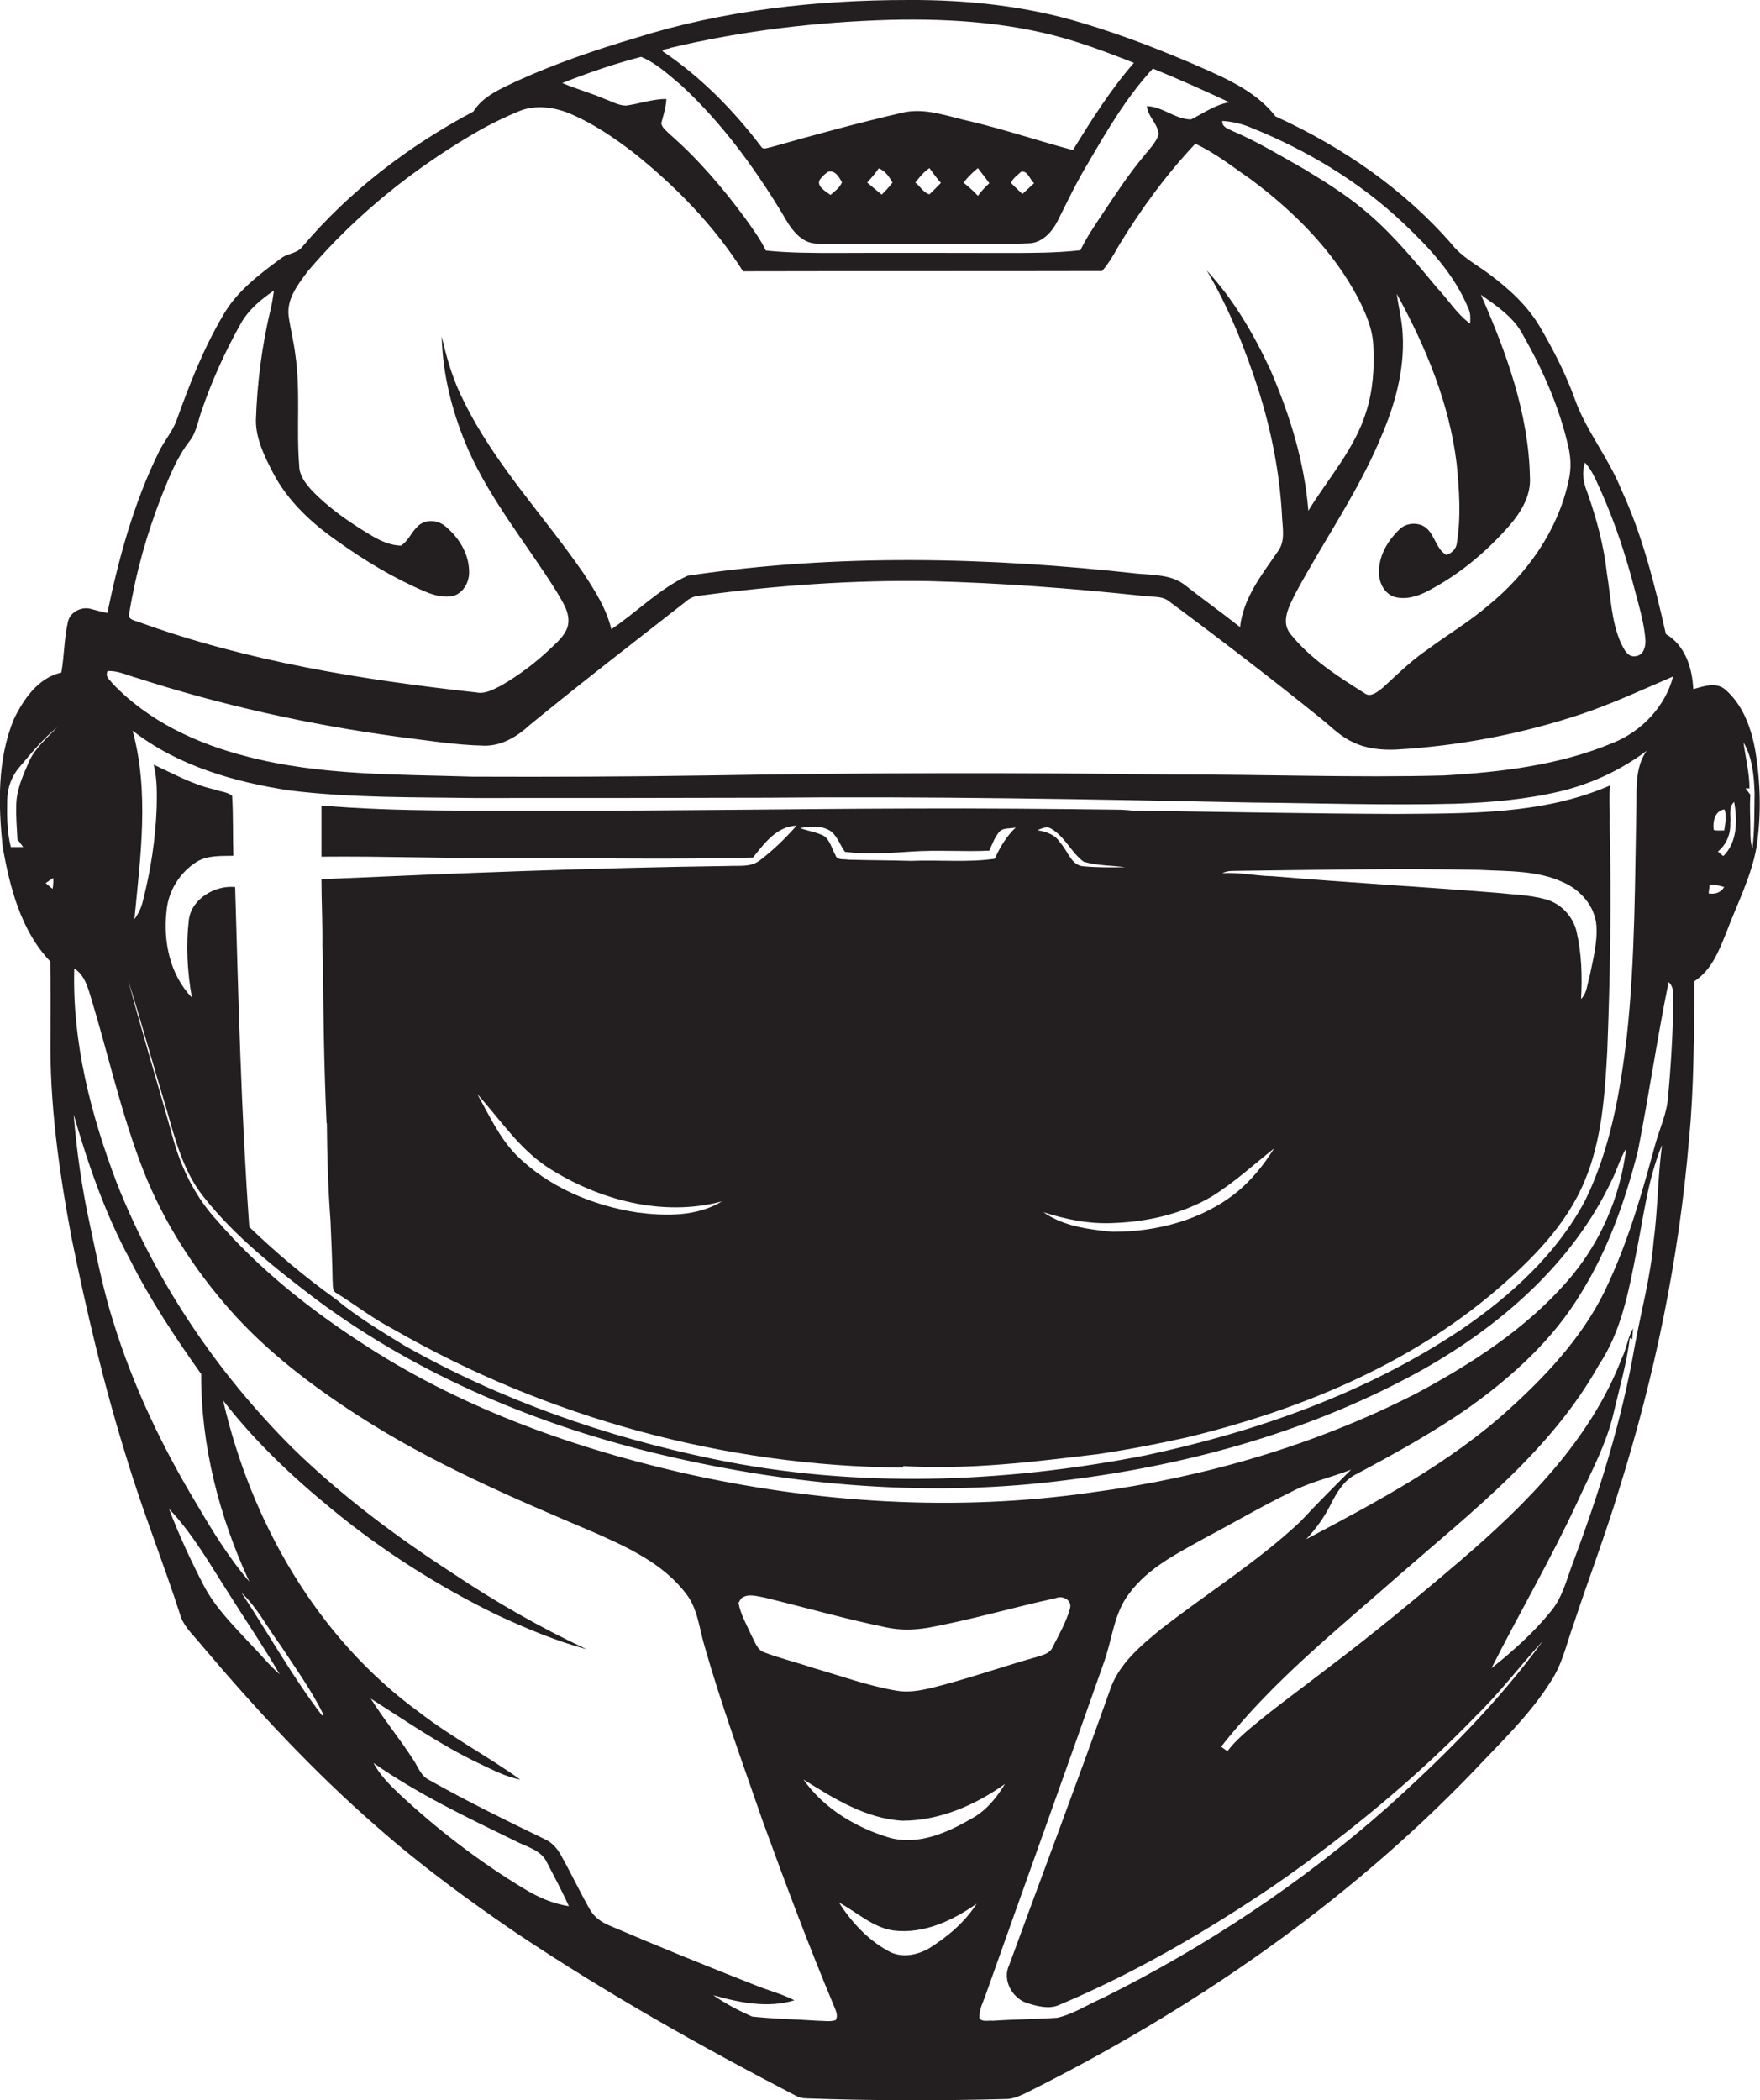
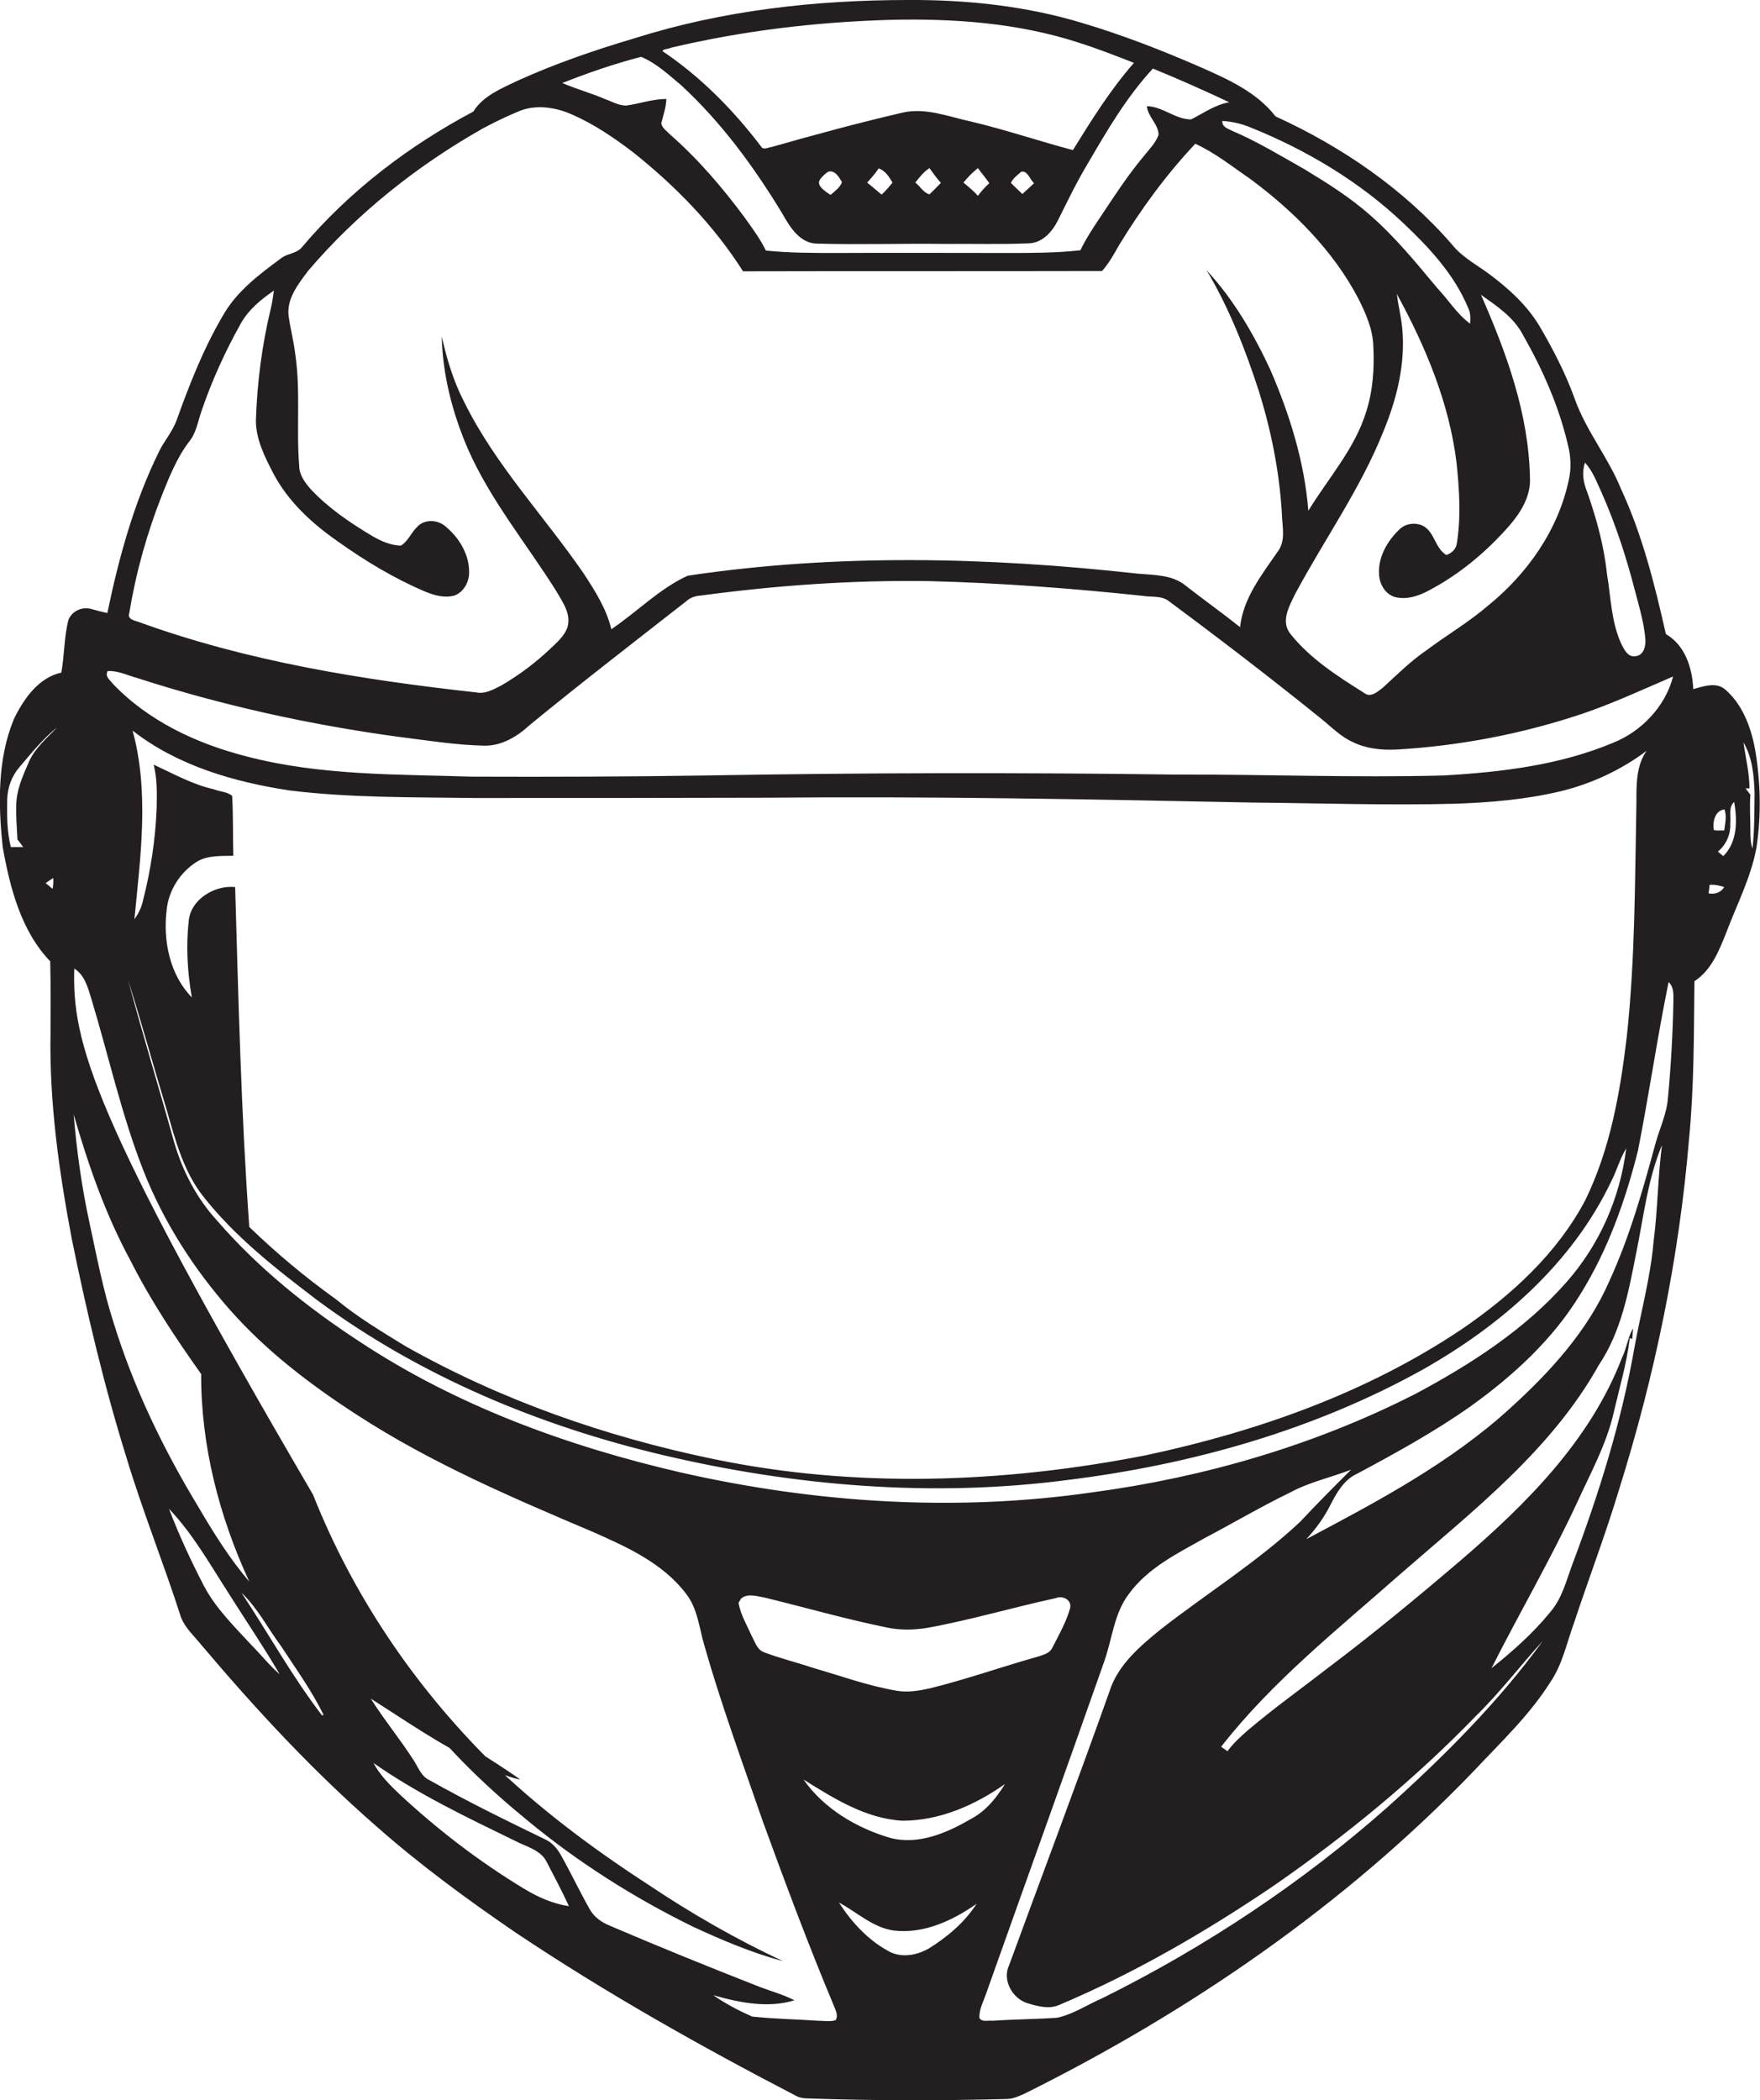
<svg xmlns="http://www.w3.org/2000/svg" version="1.1" id="Layer_1" x="0px" y="0px" viewBox="0 0 585.3 698.2" enable-background="new 0 0 585.3 698.2" xml:space="preserve">
  <g>
-     <path fill="#231F20" d="M583.6,248.8c-1.4-7.3-4.2-14.7-9.9-19.6c-3.1-2.6-7.2-1-10.6-0.1c-0.3-7-2.7-14.6-9.1-18.3   c-3.7-16.4-7.8-32.9-14.9-48.2c-4.2-10.4-11.5-19.2-15.3-29.7c-3-8.4-7.1-16.4-11.6-24.1c-4.2-7.2-10.5-12.9-17.1-17.8   c-4.2-3.1-9-5.6-12.3-9.8c-16-18.4-36.5-32.4-58.6-42.5c-6.2-8-15.7-12.3-24.8-16.3c-12.8-5.6-25.9-10.7-39.3-14.7   C341.4,2,321.7-0.1,302.1,0c-30.7,0-61.6,3.4-91,12.7c-13.2,3.9-26.3,8.4-38.9,14.1c-5.4,2.6-11.5,5-14.8,10.3   c-21.5,11.4-41.3,26.5-57,45.1c-1.8,2.2-5,2-7.1,3.8c-7.2,5.3-14.6,10.9-19.1,18.8c-6.5,11-11.2,23-15.5,35   c-1.4,3.8-4.2,6.9-5.9,10.5c-8.3,16.9-13.3,35.2-17.1,53.5c-1.9-0.4-3.7-0.9-5.6-1.4c-3.1-0.8-6.8,1.1-7.5,4.3   c-1.3,5.6-1.2,11.3-2.2,16.9c-7.7,1.7-12.6,8.9-15.8,15.5c-5.5,13.4-5.2,28.3-3.7,42.5c2.4,13.5,6.1,27.9,15.8,38   c0.2,8,0.1,16,0.1,24.1c-0.4,22.8,2.8,45.5,7,67.8c5,24.6,10.8,49.2,18.3,73.2c5.4,17.9,12.4,35.2,18.1,53c1.4,3.6,4.4,6.2,6.8,9.2   c18,21.3,37,41.8,58.1,60.2c14.6,12.9,30.3,24.4,46.4,35.4c29.9,20,61.3,37.7,93.3,54.3c1,0.5,2.1,0.8,3.3,0.8   c22.3,0.8,44.7,0.8,67,0.2c1.9-0.1,3.7-0.9,5.5-1.7c55.2-27.4,106.7-62.8,149.5-107.3c8.9-9.5,18.5-18.5,25.5-29.6   c4-5.9,5.4-12.9,7.8-19.5c4.9-14.8,10.5-29.5,15-44.4c11.9-37.9,20-77,23.3-116.6c1.7-17.5,1.6-35,1.8-52.5   c5.7-3.7,8.2-10.2,10.6-16.2c3.5-9.3,8.2-18.3,10-28.1C585.8,270.9,585.5,259.7,583.6,248.8z M17.5,295.5c-0.8-0.6-1.5-1.3-2.3-1.9   c0.8-0.6,1.7-1.2,2.5-1.7C17.8,293.1,17.7,294.3,17.5,295.5z M9.6,253.3c-2,4.6-4.2,9.4-4.2,14.6c-0.1,3.7,0.2,7.4,0.4,11.2   c0.7,0.8,1.3,1.7,1.9,2.5c-1.4,0-2.8,0-4.1,0c-1.3-5.2-1.3-10.5-1.2-15.8c0.1-4,1.5-7.8,4.1-10.8c3.9-4.6,7.8-9.4,12.5-13.2   C15.6,245.4,11.6,248.7,9.6,253.3z M527.1,153.8c2.6,2.8,3.9,6.5,5.5,9.9c4.7,10.6,8.3,21.7,11.2,33c1.4,5.3,3,10.6,3.4,16.1   c0.1,2.1-0.6,4.9-3,5.3c-2.8,0.7-4.1-2.2-5.1-4.2c-3.3-7.3-3.4-15.4-4.7-23.2c-1-9.3-3.5-18.4-6.6-27.2   C526.5,160.3,526,157,527.1,153.8z M506.5,111.4c6.5,11.4,11.9,23.6,14.9,36.4c1,3.9,1.2,7.9,0.3,11.8   c-3.5,16.6-13.8,31.2-26.9,41.8c-6.3,5.4-13.6,9.7-20.3,14.7c-5.3,3.6-9.9,8.2-14.6,12.5c-1.7,1.3-4.1,3.5-6.2,1.8   c-8.9-5.6-18-11.4-24.6-19.7c-3.3-4.2-0.3-9.3,1.7-13.4c9.6-17.9,21.5-34.6,29.1-53.5c4.6-11,7.6-23,6.4-34.9   c-0.4-3.8-1.3-7.4-1.8-11.2c9.6,17.5,17.5,36.4,19.9,56.3c0.9,8.8,1.5,17.7,0.1,26.5c-0.2,2-1.7,3.4-3.5,4   c-3.8-2.2-3.9-7.7-7.8-9.7c-2.5-1.2-5.8-0.8-7.8,1.2c-4,3.8-7.1,9.1-6.8,14.8c0.1,3.2,1.9,6.5,5,7.6c3.8,1.1,7.8-0.1,11.2-1.9   c10.4-5.4,19.5-13,27.2-21.8c3.8-4.4,7.1-9.8,6.8-15.8c-0.4-21.3-7.8-41.6-16.3-60.9C497.7,101.7,503.4,105.4,506.5,111.4z    M466.6,74.1c8.7,8.2,17.1,17.2,21.7,28.4c0.8,1.6,0.7,3.4,0.6,5.1c-4.4-3.2-7.2-7.9-10.9-11.8c-7.1-8.5-14.1-17.1-22.5-24.4   c-6.7-5.9-14.2-10.6-21.8-15.2c-7.8-4.4-15.5-9.1-23.7-12.6c-1.5-0.8-3.7-1.3-3.5-3.4c3.1,0.2,6.3,0.9,9.2,2.1   C434.4,49.8,452,60.3,466.6,74.1z M223,15.9c24-5.7,48.5-8.6,73.1-9.3c21-0.5,42.3,1,62.4,7.5c6.3,2,12.5,4.4,18.6,6.8   c-7.8,8.9-14.1,19-20.3,29c-11.3-3-22.5-6.8-33.9-9.5c-7.5-1.6-15.2-4.8-23-2.9c-14.6,3.4-29,7.3-43.4,11.4   c-1.1,0.1-2.7,1.1-3.4-0.2c-9.2-12.1-20.1-23.2-32.8-31.7C220.8,16.1,222.2,16.4,223,15.9z M343.9,60.9c-1.3,1.2-2.6,2.4-3.9,3.6   c-1.3-1.3-2.6-2.4-3.8-3.7c0.7-1.6,2.2-2.6,3.4-3.7C341.8,56.6,342.5,59.8,343.9,60.9z M329,60.9c-1.4,1.3-2.7,2.7-3.8,4.2   c-1.4-1.6-3.1-3-4.8-4.4c1.4-1.7,3-3.4,4.8-4.8C326.5,57.6,327.8,59.2,329,60.9z M312.9,60.8c-1.3,1.3-2.5,2.6-3.8,3.8   c-2-0.5-3.1-2.7-4.7-3.9c1.4-1.8,2.8-3.6,4.7-4.8C310.3,57.6,311.5,59.2,312.9,60.8z M296.8,60.7c-1.1,1.4-2.3,2.8-3.6,4   c-1.6-1.3-3.2-2.7-4.8-4c1.3-1.5,2.7-3,3.8-4.7C294.4,56.7,295.7,58.8,296.8,60.7z M280,60.6c-0.7,1.8-2.4,3-3.8,4.2   c-1.6-1.1-5.2-3.2-3.3-5.4c0.7-0.9,1.6-1.7,2.5-2.3C277.6,56.4,279.1,58.9,280,60.6z M213.2,18.9c5.1,2.1,9.2,6,13.4,9.5   c13.3,12.3,24.1,27,33.5,42.5c2.6,4.6,6,10.3,12.1,10.1c14,0.4,28-0.1,42,0.1c9.3-0.1,18.6,0.2,27.9-0.2c4.5-0.1,7.8-3.8,9.7-7.6   c3.2-6.4,6.3-12.9,10-19c6.4-11,12.9-22.1,21.6-31.5c8.6,3.5,17.1,7.3,25.4,11.2c-4.7,0.8-8.5,3.6-12.7,5.7   c-5.3,0-9.4-4.3-14.7-4.4c0.3,3.5,3.8,5.9,3.9,9.5c-1,2.8-3.2,4.9-5,7.2c-5.1,6.1-9.4,12.7-13.8,19.3c-2.6,3.9-5.2,7.7-7.2,11.9   c-8,0.9-16.1,0.9-24.1,0.9c-19,0-38-0.1-57,0c-7.8,0-15.7,0-23.5-0.8c-1.9-3.9-4.5-7.4-7-10.9c-7.4-10-15.6-19.6-25-27.8   c-1-1.1-2.5-2-2.8-3.6c0.7-2.7,1.6-5.3,1.7-8.1c-4.6,0-8.9,1.6-13.4,2.2c-2.5,0-4.8-1.4-7.1-2.2c-4.6-2-9.5-3.3-14.1-5.3   C195.6,24.2,204.3,21.2,213.2,18.9z M43,203.8c2.2-13.5,5.9-26.6,10.9-39.3c2.5-6.2,5-12.5,9.1-17.8c2.3-2.9,2.8-6.6,4-10   c3.4-10,7.8-19.7,13-29c2.6-4.7,6.7-8.1,11.1-11.1c-0.3,2.1-0.6,4.2-1.1,6.2c-2.9,12.1-4.5,24.5-4.9,37c0,6.2,2.9,12,5.7,17.4   c4.9,9.4,12.8,16.7,21.4,22.7c9.1,6.5,18.7,12.3,29,16.7c3.1,1.3,6.5,2.3,9.9,1.4c3.3-1.2,5.1-4.9,4.9-8.2   c-0.1-5.9-3.6-11.4-8.1-15c-2.6-2.1-6.9-2.2-9.2,0.4c-2,1.9-3,4.8-5.4,6.2c-3.4-0.1-6.6-1.5-9.5-3.2c-7.4-4.4-14.6-9.3-20.5-15.6   c-1.9-2.2-3.8-4.7-3.8-7.8c-1-12.3,0.5-24.8-1.3-37c-0.5-4.2-1.6-8.4-2.2-12.6c-0.8-5.8,3.2-10.8,6.5-15.2   c16.3-19.1,36.2-34.9,57.9-47.2c3.9-2.1,7.8-4,11.9-5.7c5.7-2.5,12.4-1.5,18,1c7.3,3.2,13.9,7.7,20.2,12.5   c14.1,11.2,26.9,24.3,36.6,39.6c39.8-0.1,79.6,0,119.4-0.1c2.3-2.6,3.9-5.5,5.6-8.5c7.3-12,15.7-23.5,25.4-33.8   c6.6,3,12.3,7.6,18.3,11.7c14.4,10.7,27.6,23.8,36,39.9c2.4,4.8,4.7,10,4.9,15.5c0.4,7.4-0.1,15-2.4,22.1   c-3.8,12.3-12.6,22-19.2,32.8c-1.3-16.3-6.2-32-12.7-47c-5.5-11.8-12.2-23.3-21.1-32.9c7.5,12.6,12.9,26.4,17.4,40.3   c4.1,13.2,6.8,26.8,7.6,40.6c0.1,4.2,1.4,9-1.4,12.6c-5.3,7.7-11.5,15.5-12.5,25.1c-5.9-4.7-12.1-9.1-18.1-13.8   c-4.5-3.7-10.6-3.5-16.1-4c-49.6-5.5-100-6.7-149.5,0.7c-9.4,4.3-16.8,12-25.4,17.8c-1.6-6.8-5.4-12.7-9.1-18.4   c-13.1-19.1-29.5-36.2-39.8-57.1c-3.6-6.9-5.8-14.3-7.5-21.9c0.3,13.1,3.7,26,8.9,37.9c7.5,16.8,19.3,31.1,29,46.5   c2.1,3.7,5.3,7.8,3.9,12.4c-1,2.8-3.3,4.8-5.4,6.8c-5,4.8-10.6,9-16.6,12.5c-2.6,1.3-5.3,2.9-8.3,2.3c-38-4.2-76.1-10.3-112.2-23.4   C44.8,206.3,42.2,205.9,43,203.8z M37.8,439.8c-3.5-10.8-5.6-22-8-33.1c-2.6-11.9-4.3-24.1-5.3-36.2c4.8,16.6,10.5,33.1,18.8,48.4   c6.7,13.3,15,25.8,23.6,37.9c-0.1,23.8,6,47.4,16,69c-6.6-7.7-12-16.4-17.1-25.1C54.2,481.5,44.4,461.2,37.8,439.8z M83.8,547.1   c-5.8-6.3-12-12.3-16-19.9c-4.3-8.3-8.3-16.9-11.6-25.6c8,8.4,13.7,18.6,19.9,28.2c5.6,8.9,11.6,17.7,16.9,26.8   C89.6,553.7,86.9,550.2,83.8,547.1z M107.1,570.3c-9.9-12.9-17.8-27.2-26.8-40.8c5.4,5.1,8.8,11.9,13.2,17.8   c4.9,7.5,10.2,14.8,14.1,22.8C107.5,570.2,107.3,570.2,107.1,570.3z M174.1,627.8c-14.7-8.9-28.4-19.4-41-31.1   c-3.4-3.2-6.7-6.5-8.9-10.6c14.7,10.3,30.9,18,46.9,25.8c3.7,2,8.7,3,10.7,7.1c2.5,4.8,5.1,9.7,7.4,14.7   C183.7,632.9,178.7,630.6,174.1,627.8z M277.9,671.6c-1.9,0.6-3.8,0.2-5.8,0.2c-7.3-0.5-14.7-0.6-22-1.4c-4.5-2-8.9-4.3-12.9-7.1   c8.7,2.5,18.2,4.4,27,1.7c-4.1-2.1-8.5-3.2-12.7-4.9c-16.3-6.4-32.6-13-48.7-19.9c-2.7-1.1-5.2-2.8-6.7-5.5   c-3.4-6-6.3-12.2-9.7-18.2c-1.2-2.1-2.9-4-5.1-5c-13-6.3-25.9-12.6-38.5-19.7c-2.8-1.3-3.7-4.3-5.3-6.7c-4.5-7-9.8-13.4-14.2-20.4   c11.8,7.5,23.3,15.5,35.9,21.5c4.5,2.1,8.9,4.5,13.8,5.4c-10.9-7.8-22.9-14.1-33.5-22.3c-34-24.7-56-63.3-65.3-103.7   c10.4,13.4,22.8,25.2,35.9,35.9c16.8,13.9,35.4,25.7,55,35.3c9.7,4.5,19.6,8.7,30,11.5c-15.6-7.3-30.6-15.9-44.9-25.5   c-18.8-12.2-36.8-25.7-52.8-41.3c-25.2-25.1-45.5-55.2-58.6-88.3C30.2,370.5,24,346.5,24.7,322c3.4,2.1,4.5,6.2,5.6,9.8   c5.8,19.1,10.1,38.8,17.4,57.4c6.7,17,16.7,32.6,28.8,46.3c12.1,13.7,26.8,24.9,42.1,34.8c24.6,16,51.7,27.6,78.6,39   c11.3,5,23.3,10.4,31,20.6c3.8,4.9,4.3,11.2,6,17c5.6,19.7,12.7,39,19.4,58.4c7.5,20.6,15.2,41.2,23.7,61.5   C277.8,668.2,278.9,669.9,277.9,671.6z M544.2,266.7c-0.5,26-0.4,52.1-3.2,77.9c-2.2,18.6-5.5,37.4-13.8,54.4   c-9.4,17.8-24.7,31.7-41.1,42.9c-31.6,21.2-68,34-105,41.9c-47.4,9.3-96.7,11.1-144.1,1.2c-35.7-7.4-70.6-19.6-102.4-37.6   c-7.8-4.8-15.7-9.5-22.8-15.4c-10.2-7.3-19.9-15.4-28.9-24.1c-2.7-37.6-3.6-75.3-4.7-113c-6.5-0.7-14.5,3.8-15.4,10.9   c-1,8.6-0.5,17.3,1,25.8c-7.3-7.5-9.6-18.7-8.4-28.9c0.6-6.6,4.5-12.8,10.2-16.3c3.6-2.1,8-1.8,12-1.9c-0.2-6.6,0-13.3-0.4-19.9   c-1.6-1.4-4.1-1.4-6.1-2.2c-7.1-1.6-13.5-5.2-20-8.2c1.2,4.7,1.1,9.6,1,14.4c-0.4,10.5-2,20.9-4.6,31c-0.5,2.2-1.5,4.2-2.8,6   c2-20.8,5-42.2-0.6-62.7c15,11.7,33.8,17.1,52.3,19.9c20.4,2.5,41,2.2,61.5,2.5c32.3,0,64.7,0,97.1-0.1c53.7-0.5,107.3,0.5,161,1.6   c22.6,0.2,45.3,1,67.9,0.4c11.7-0.4,23.5-1.4,34.9-4.1c10.4-2.5,20.3-7.1,28.8-13.5C544.1,254.5,544.2,260.9,544.2,266.7z    M55.5,369.2c2.8,9.8,5.5,20.1,11.9,28.3c10.7,13.7,24.5,24.4,38.3,34.9c34,25.1,73.6,41.6,114.6,51.3c44,10.4,89.9,14.2,134.9,8.3   c41-5.1,81.6-16.5,117.8-36.6c26.1-14.7,49.9-35.4,62.9-62.8c1.8-3.5,2.8-7.4,4.9-10.8c-2,16.4-8.9,32.1-19.9,44.5   c-13.8,15.7-31.7,27.2-50,37c-33.5,17.1-70.2,27.8-107.4,32.8c-45.6,6.6-92.3,3.6-137.2-6.6c-37.6-8.7-74.6-22.2-106.9-43.6   c-17.3-11.3-33.6-24.4-47.2-40.1c-6.8-7.4-11.5-16.5-14.3-26.1c-5-18-10.5-35.9-15.3-53.9C47.1,340.1,51.1,354.7,55.5,369.2z    M309.2,561.3c-3.6,0.8-7.3,1.4-10.9,0.8c-9.6-1.6-18.8-5-28.2-7.7c-5.3-1.8-10.8-3.1-16-5.1c-2.3-0.8-3-3.4-4.1-5.4   c-1.6-3.6-3.7-7.1-4.4-11c0.2-0.4,0.6-1.1,0.9-1.5c2.2-1.8,5.3-0.7,7.7-0.3c13.6,3.3,27.1,7.2,40.9,10c4.3,0.9,8.8,0.8,13.2,0.1   c14.4-2.6,28.5-6.8,42.8-9.9c2.4-1,5.6,0.7,4.7,3.6c-1.3,4.5-3.7,8.7-5.8,12.8c-0.8,1.9-2.9,2.4-4.7,3   C333.2,554.1,321.4,558.3,309.2,561.3z M334.2,593.1c-2.8,4.6-6.3,8.9-11.1,11.5c-8.1,4.7-17.6,8.9-27.1,6.4   c-11.2-3.3-22-9.7-28.8-19.4c10.1,6.3,20.7,13,32.9,13.7C312.5,605.3,324.3,600.1,334.2,593.1z M309,647.7   c-4.1,2.4-9.5,3.4-13.8,0.8c-6.7-3.7-12.1-9.6-16.2-16c6,3.2,11.2,8.3,18.2,9.3c10,1.2,19.6-3.3,27.6-8.9   C320.8,639.1,315.1,643.9,309,647.7z M461.3,600.9c-28.5,25.2-60.5,46.4-94.5,63.3c-5.1,2.2-9.8,5.4-15.2,6.6   c-7.1,0.5-14.3,0.5-21.4,1c-1.4-0.2-3.8,0.6-4.5-1c-0.1-2.9,1.4-5.5,2.3-8.2c13-36.6,26.2-73.2,39.1-109.9   c2.8-7.7,3.3-16.3,8.4-22.9c6.3-8.6,16.1-13.4,25.2-18.5c9.5-5,18.8-10.5,28.5-15.2c6.3-3.4,13.4-4.9,20.1-7.5   c-5.7,5.7-11.4,11.4-16.9,17.3c-14.3,13.4-30.9,23.7-46.3,35.7c-7,5.7-14.4,11.9-17.2,20.9c-10.8,30.4-22.2,60.5-33.3,90.8   c-2.4,5,1.1,11.2,6.2,12.7c3.3,1,7,2,10.3,0.6c25.2-10.6,48.9-24.4,71.5-39.7c24.1-16.7,46.9-35.4,67.3-56.5   c8-7.8,14.7-16.7,22.2-24.9C498.1,566.1,480,584.1,461.3,600.9z M549.9,412.8c-1,11.8-4.2,23.3-6.3,34.9   c-4.3,24.7-11.8,48.7-20.6,72.1c-2.1,5.6-3.5,11.6-7.5,16.2c-5.7,7-12.5,13-19.5,18.6c9.3-18.4,19.7-36.2,28.4-54.9   c4.5-9.9,9.9-19.6,12.3-30.3c1.9-8.2,4.3-16.2,5.3-24.6l0.8,0.4c0.1-1.2,0.2-2.4,0.3-3.6c-1.8,3-2.1,6.6-3.7,9.8   c-10.5,27.4-31.9,48.7-53.7,67.4c-14.3,12.2-28.8,24.2-43.8,35.5c-9,7-18.3,13.6-27,21c-2.4,2.1-4.8,4.3-6.7,6.9   c-0.5-0.4-1.6-1.1-2.1-1.5c17.1-21.9,39-39.2,59.7-57.5c24-20.9,50.1-41.1,65.9-69.4c7.4-11,9.9-24.3,12.4-37.1   c2.5-12.1,3.8-24.5,8.6-36C551.3,391.4,551.3,402.2,549.9,412.8z M554.7,364.9c-0.4,5.4-2.8,10.3-4.2,15.4   c-4.2,15.5-8.6,31-15.3,45.6c-7.2,16.5-19.6,30.1-32.8,42.1c-20,18.3-44.2,31.1-68,43.7c3.2-3.4,6-7.3,8.1-11.5   c2.1-4.1,4.5-8.3,8.9-10.3c12.9-6.9,25.8-14,37.7-22.4c14.2-10.2,27.4-22.3,36.5-37.3c9.1-14.6,14.9-31,19.1-47.6   c3.7-18.7,6.4-37.5,10.2-56.1c1.8,1.6,1.6,4.1,1.6,6.3C556.3,343.5,555.7,354.2,554.7,364.9z M536.3,247   c-17.7,7.4-37.1,9.7-56.1,10.8c-30,0.8-60-0.4-90-0.3c-51.6-0.7-103.3-0.6-154.9,0.3c-26,0.4-52.1,0.5-78.1,0.4   c-25.1-0.8-50.6-0.3-75.1-6.7c-16.5-4.2-32.7-11.7-44.6-24.2c-0.9-1.2-2.7-2.4-1.7-4.2c3.4-0.2,6.5,1.4,9.8,2.3   c28.2,9.1,57.2,15.5,86.5,19.5c9.7,1.2,19.3,2.8,29,3c5.8,0.1,11-3.1,15.1-6.9c17.1-14,34.6-27.5,52-41.1c1.3-1.2,3-1.8,4.8-1.9   c25.2-3.4,50.7-5.2,76.1-4.8c23.7,0.6,47.4,2.4,71,4.9c2.9,0.5,6.3-0.2,8.8,1.9c17,12.6,33.8,25.5,50.3,38.8   c3.5,2.8,6.7,6.2,10.9,8c4.3,2.1,9.3,2.6,14.1,2.4c21.1-1.2,42-5.2,62-11.9c10.3-3.5,20.2-8.1,30.2-12.4   C553.8,234.9,545.9,243.2,536.3,247z M573.5,269.1c0.8,2.3,0.2,4.7-0.1,7c-1.2-0.1-2.4,0.2-3.5-0.2   C569.5,273.3,570.3,269.4,573.5,269.1z M568.2,297c0.1-0.7,0.3-2.1,0.3-2.8c1.7-0.2,3.3,0.2,4.9,0.7   C572.3,296.7,570.4,297.4,568.2,297z M573.1,284.6c-0.5-0.4-1.4-1.1-1.8-1.5c2.8-2.3,4.3-5.8,4.1-9.4c0.3-2.4-0.7-5.3,1.3-7.1   C577.8,272.7,577.8,280,573.1,284.6z M582.8,282.1c-0.7-2-0.7-4.1-0.7-6.2c0-3.9-0.3-7.8,0-11.7c-0.5-0.7-1.1-1.4-1.6-2.1   c0.3,0,1,0,1.3,0c0-5.2-1.3-10.2-2-15.3c3,5.1,3.5,11.1,3.7,16.9C583.4,269.9,583.5,276,582.8,282.1z" />
-     <path fill="#231F20" d="M535.5,261.1c-22.4,9.8-47.4,9.3-71.4,9.5c-28.8-0.1-57.5-0.7-86.3-1.1l0,0.2c-1.6-0.3-3.1-0.4-4.7-0.5   c-23.4-0.3-46.8-0.5-70.1-0.4c-39.3,0.1-78.6,0.8-117.9,0.7c-26.1-0.1-52.2,0.5-78.2-1.7c0,5.7,0,11.3,0,17   c20.7-0.2,41.5,0.6,62.2,0.5c27.1-0.1,54.2,0.5,81.3-0.2c3.8-4.7,7.9-10.4,14.5-10.6c-3.7,4.2-7.8,8.2-12.3,11.6   c-3,2.3-7,1.6-10.5,1.8c-45.1,0.6-90.2,2.4-135.2,4.4c0,7.3,0.4,14.7,0.3,22c0,1.6,0.1,3.3,0.2,5c0.1,18,0.4,36.1,1.2,54.1l0.1,0   c0.1,10.8,0.4,21.6,1.2,32.3c0.3,6.7,0.6,13.3,0.7,20c0.2,1.5-0.3,3.4,1.3,4.2c6.3,3.9,12.3,8.6,18.9,12   c51.3,29.5,110.4,45.6,169.6,46l0-0.5c21.7,1.3,43.4-1.4,64.9-4c10-1.5,19.9-3.4,29.7-5.6c37-9,73.3-23.9,102.5-48.8   c11.9-10.2,23.4-21.7,29.5-36.4c5.7-13.6,6.7-28.5,7.5-43c1-25.4,1.4-50.7,0.8-76.1C535.5,269.5,534.9,265.3,535.5,261.1z    M212,403.1c-15-2.3-29.8-8.5-40.6-19.4c-5.5-5.8-8.8-13.1-12.7-20c7.5,8.3,13.8,18,23.3,24.3c16.9,10.9,38.3,16.7,58.1,11.4   C231.7,404.5,221.4,404.3,212,403.1z M330.8,285.5c-9.2,1.3-18.6,0.3-27.8,0.7c-7-0.2-13.9-0.2-20.9-0.4c-1.5-0.3-3.8,0.3-4.3-1.6   c-1.2-2.1-1.7-4.8-3.8-6.3c-2.5-1.3-5.3-1.6-7.9-2.6c3.4-0.6,7.4-1,10.4,1.2c2.1,1.8,2.9,4.5,4.5,6.7c7.3,0.9,14.8,0.4,22.1-0.1   c8.6-0.6,17.3,0.1,25.9-0.3c0.9-2,1.7-4.2,3.1-6c1.3-1.8,3.9-1.2,5.7-1.7C334.7,278,332.6,281.6,330.8,285.5z M349.4,275.4   c4.7,2.6,6.8,8,11,11.1c4.5,1.3,9.2,1.2,13.8,1.8c-4.6,0.1-9.3,0.1-13.9-0.3c-4.1-0.3-5.2-5.2-7.7-7.8c-1.6-2.7-4.6-3.7-7.6-4.2   C346.3,275.5,347.9,274.6,349.4,275.4z M411.6,396.1c-11.6,9.5-27,13.5-41.8,13.4c-7.9-0.8-16.1-1.8-22.8-6.5   c7.5,2.4,15.3,4,23.2,3.6c11.4-0.4,23-3,32.9-8.9c7.4-4.6,13.8-10.5,20.6-15.9C420.4,387.1,416.4,392.1,411.6,396.1z M528.6,324.8   c-0.8,2.4-0.8,5.4-2.8,7.3c0.4-7.5,0.2-15.1-1.5-22.4c-1.2-5.1-5.2-9.3-10.2-10.7c-5.4-1.5-11-1.6-16.5-2.2   c-24.8-2-49.7-3.4-74.4-5.5c-5.6-0.1-11.1-1.4-16.7-1c1.8-1,4-0.7,5.9-0.8c26.6-0.3,53.2-0.9,79.8-0.3c9.3,0.5,19,0.1,27.6,4.1   c5.8,2.5,10.6,8,11.1,14.4C531.3,313.5,529.7,319.2,528.6,324.8z" />
+     <path fill="#231F20" d="M583.6,248.8c-1.4-7.3-4.2-14.7-9.9-19.6c-3.1-2.6-7.2-1-10.6-0.1c-0.3-7-2.7-14.6-9.1-18.3   c-3.7-16.4-7.8-32.9-14.9-48.2c-4.2-10.4-11.5-19.2-15.3-29.7c-3-8.4-7.1-16.4-11.6-24.1c-4.2-7.2-10.5-12.9-17.1-17.8   c-4.2-3.1-9-5.6-12.3-9.8c-16-18.4-36.5-32.4-58.6-42.5c-6.2-8-15.7-12.3-24.8-16.3c-12.8-5.6-25.9-10.7-39.3-14.7   C341.4,2,321.7-0.1,302.1,0c-30.7,0-61.6,3.4-91,12.7c-13.2,3.9-26.3,8.4-38.9,14.1c-5.4,2.6-11.5,5-14.8,10.3   c-21.5,11.4-41.3,26.5-57,45.1c-1.8,2.2-5,2-7.1,3.8c-7.2,5.3-14.6,10.9-19.1,18.8c-6.5,11-11.2,23-15.5,35   c-1.4,3.8-4.2,6.9-5.9,10.5c-8.3,16.9-13.3,35.2-17.1,53.5c-1.9-0.4-3.7-0.9-5.6-1.4c-3.1-0.8-6.8,1.1-7.5,4.3   c-1.3,5.6-1.2,11.3-2.2,16.9c-7.7,1.7-12.6,8.9-15.8,15.5c-5.5,13.4-5.2,28.3-3.7,42.5c2.4,13.5,6.1,27.9,15.8,38   c0.2,8,0.1,16,0.1,24.1c-0.4,22.8,2.8,45.5,7,67.8c5,24.6,10.8,49.2,18.3,73.2c5.4,17.9,12.4,35.2,18.1,53c1.4,3.6,4.4,6.2,6.8,9.2   c18,21.3,37,41.8,58.1,60.2c14.6,12.9,30.3,24.4,46.4,35.4c29.9,20,61.3,37.7,93.3,54.3c1,0.5,2.1,0.8,3.3,0.8   c22.3,0.8,44.7,0.8,67,0.2c1.9-0.1,3.7-0.9,5.5-1.7c55.2-27.4,106.7-62.8,149.5-107.3c8.9-9.5,18.5-18.5,25.5-29.6   c4-5.9,5.4-12.9,7.8-19.5c4.9-14.8,10.5-29.5,15-44.4c11.9-37.9,20-77,23.3-116.6c1.7-17.5,1.6-35,1.8-52.5   c5.7-3.7,8.2-10.2,10.6-16.2c3.5-9.3,8.2-18.3,10-28.1C585.8,270.9,585.5,259.7,583.6,248.8z M17.5,295.5c-0.8-0.6-1.5-1.3-2.3-1.9   c0.8-0.6,1.7-1.2,2.5-1.7C17.8,293.1,17.7,294.3,17.5,295.5z M9.6,253.3c-2,4.6-4.2,9.4-4.2,14.6c-0.1,3.7,0.2,7.4,0.4,11.2   c0.7,0.8,1.3,1.7,1.9,2.5c-1.4,0-2.8,0-4.1,0c-1.3-5.2-1.3-10.5-1.2-15.8c0.1-4,1.5-7.8,4.1-10.8c3.9-4.6,7.8-9.4,12.5-13.2   C15.6,245.4,11.6,248.7,9.6,253.3z M527.1,153.8c2.6,2.8,3.9,6.5,5.5,9.9c4.7,10.6,8.3,21.7,11.2,33c1.4,5.3,3,10.6,3.4,16.1   c0.1,2.1-0.6,4.9-3,5.3c-2.8,0.7-4.1-2.2-5.1-4.2c-3.3-7.3-3.4-15.4-4.7-23.2c-1-9.3-3.5-18.4-6.6-27.2   C526.5,160.3,526,157,527.1,153.8z M506.5,111.4c6.5,11.4,11.9,23.6,14.9,36.4c1,3.9,1.2,7.9,0.3,11.8   c-3.5,16.6-13.8,31.2-26.9,41.8c-6.3,5.4-13.6,9.7-20.3,14.7c-5.3,3.6-9.9,8.2-14.6,12.5c-1.7,1.3-4.1,3.5-6.2,1.8   c-8.9-5.6-18-11.4-24.6-19.7c-3.3-4.2-0.3-9.3,1.7-13.4c9.6-17.9,21.5-34.6,29.1-53.5c4.6-11,7.6-23,6.4-34.9   c-0.4-3.8-1.3-7.4-1.8-11.2c9.6,17.5,17.5,36.4,19.9,56.3c0.9,8.8,1.5,17.7,0.1,26.5c-0.2,2-1.7,3.4-3.5,4   c-3.8-2.2-3.9-7.7-7.8-9.7c-2.5-1.2-5.8-0.8-7.8,1.2c-4,3.8-7.1,9.1-6.8,14.8c0.1,3.2,1.9,6.5,5,7.6c3.8,1.1,7.8-0.1,11.2-1.9   c10.4-5.4,19.5-13,27.2-21.8c3.8-4.4,7.1-9.8,6.8-15.8c-0.4-21.3-7.8-41.6-16.3-60.9C497.7,101.7,503.4,105.4,506.5,111.4z    M466.6,74.1c8.7,8.2,17.1,17.2,21.7,28.4c0.8,1.6,0.7,3.4,0.6,5.1c-4.4-3.2-7.2-7.9-10.9-11.8c-7.1-8.5-14.1-17.1-22.5-24.4   c-6.7-5.9-14.2-10.6-21.8-15.2c-7.8-4.4-15.5-9.1-23.7-12.6c-1.5-0.8-3.7-1.3-3.5-3.4c3.1,0.2,6.3,0.9,9.2,2.1   C434.4,49.8,452,60.3,466.6,74.1z M223,15.9c24-5.7,48.5-8.6,73.1-9.3c21-0.5,42.3,1,62.4,7.5c6.3,2,12.5,4.4,18.6,6.8   c-7.8,8.9-14.1,19-20.3,29c-11.3-3-22.5-6.8-33.9-9.5c-7.5-1.6-15.2-4.8-23-2.9c-14.6,3.4-29,7.3-43.4,11.4   c-1.1,0.1-2.7,1.1-3.4-0.2c-9.2-12.1-20.1-23.2-32.8-31.7C220.8,16.1,222.2,16.4,223,15.9z M343.9,60.9c-1.3,1.2-2.6,2.4-3.9,3.6   c-1.3-1.3-2.6-2.4-3.8-3.7c0.7-1.6,2.2-2.6,3.4-3.7C341.8,56.6,342.5,59.8,343.9,60.9z M329,60.9c-1.4,1.3-2.7,2.7-3.8,4.2   c-1.4-1.6-3.1-3-4.8-4.4c1.4-1.7,3-3.4,4.8-4.8C326.5,57.6,327.8,59.2,329,60.9z M312.9,60.8c-1.3,1.3-2.5,2.6-3.8,3.8   c-2-0.5-3.1-2.7-4.7-3.9c1.4-1.8,2.8-3.6,4.7-4.8C310.3,57.6,311.5,59.2,312.9,60.8z M296.8,60.7c-1.1,1.4-2.3,2.8-3.6,4   c-1.6-1.3-3.2-2.7-4.8-4c1.3-1.5,2.7-3,3.8-4.7C294.4,56.7,295.7,58.8,296.8,60.7z M280,60.6c-0.7,1.8-2.4,3-3.8,4.2   c-1.6-1.1-5.2-3.2-3.3-5.4c0.7-0.9,1.6-1.7,2.5-2.3C277.6,56.4,279.1,58.9,280,60.6z M213.2,18.9c5.1,2.1,9.2,6,13.4,9.5   c13.3,12.3,24.1,27,33.5,42.5c2.6,4.6,6,10.3,12.1,10.1c14,0.4,28-0.1,42,0.1c9.3-0.1,18.6,0.2,27.9-0.2c4.5-0.1,7.8-3.8,9.7-7.6   c3.2-6.4,6.3-12.9,10-19c6.4-11,12.9-22.1,21.6-31.5c8.6,3.5,17.1,7.3,25.4,11.2c-4.7,0.8-8.5,3.6-12.7,5.7   c-5.3,0-9.4-4.3-14.7-4.4c0.3,3.5,3.8,5.9,3.9,9.5c-1,2.8-3.2,4.9-5,7.2c-5.1,6.1-9.4,12.7-13.8,19.3c-2.6,3.9-5.2,7.7-7.2,11.9   c-8,0.9-16.1,0.9-24.1,0.9c-19,0-38-0.1-57,0c-7.8,0-15.7,0-23.5-0.8c-1.9-3.9-4.5-7.4-7-10.9c-7.4-10-15.6-19.6-25-27.8   c-1-1.1-2.5-2-2.8-3.6c0.7-2.7,1.6-5.3,1.7-8.1c-4.6,0-8.9,1.6-13.4,2.2c-2.5,0-4.8-1.4-7.1-2.2c-4.6-2-9.5-3.3-14.1-5.3   C195.6,24.2,204.3,21.2,213.2,18.9z M43,203.8c2.2-13.5,5.9-26.6,10.9-39.3c2.5-6.2,5-12.5,9.1-17.8c2.3-2.9,2.8-6.6,4-10   c3.4-10,7.8-19.7,13-29c2.6-4.7,6.7-8.1,11.1-11.1c-0.3,2.1-0.6,4.2-1.1,6.2c-2.9,12.1-4.5,24.5-4.9,37c0,6.2,2.9,12,5.7,17.4   c4.9,9.4,12.8,16.7,21.4,22.7c9.1,6.5,18.7,12.3,29,16.7c3.1,1.3,6.5,2.3,9.9,1.4c3.3-1.2,5.1-4.9,4.9-8.2   c-0.1-5.9-3.6-11.4-8.1-15c-2.6-2.1-6.9-2.2-9.2,0.4c-2,1.9-3,4.8-5.4,6.2c-3.4-0.1-6.6-1.5-9.5-3.2c-7.4-4.4-14.6-9.3-20.5-15.6   c-1.9-2.2-3.8-4.7-3.8-7.8c-1-12.3,0.5-24.8-1.3-37c-0.5-4.2-1.6-8.4-2.2-12.6c-0.8-5.8,3.2-10.8,6.5-15.2   c16.3-19.1,36.2-34.9,57.9-47.2c3.9-2.1,7.8-4,11.9-5.7c5.7-2.5,12.4-1.5,18,1c7.3,3.2,13.9,7.7,20.2,12.5   c14.1,11.2,26.9,24.3,36.6,39.6c39.8-0.1,79.6,0,119.4-0.1c2.3-2.6,3.9-5.5,5.6-8.5c7.3-12,15.7-23.5,25.4-33.8   c6.6,3,12.3,7.6,18.3,11.7c14.4,10.7,27.6,23.8,36,39.9c2.4,4.8,4.7,10,4.9,15.5c0.4,7.4-0.1,15-2.4,22.1   c-3.8,12.3-12.6,22-19.2,32.8c-1.3-16.3-6.2-32-12.7-47c-5.5-11.8-12.2-23.3-21.1-32.9c7.5,12.6,12.9,26.4,17.4,40.3   c4.1,13.2,6.8,26.8,7.6,40.6c0.1,4.2,1.4,9-1.4,12.6c-5.3,7.7-11.5,15.5-12.5,25.1c-5.9-4.7-12.1-9.1-18.1-13.8   c-4.5-3.7-10.6-3.5-16.1-4c-49.6-5.5-100-6.7-149.5,0.7c-9.4,4.3-16.8,12-25.4,17.8c-1.6-6.8-5.4-12.7-9.1-18.4   c-13.1-19.1-29.5-36.2-39.8-57.1c-3.6-6.9-5.8-14.3-7.5-21.9c0.3,13.1,3.7,26,8.9,37.9c7.5,16.8,19.3,31.1,29,46.5   c2.1,3.7,5.3,7.8,3.9,12.4c-1,2.8-3.3,4.8-5.4,6.8c-5,4.8-10.6,9-16.6,12.5c-2.6,1.3-5.3,2.9-8.3,2.3c-38-4.2-76.1-10.3-112.2-23.4   C44.8,206.3,42.2,205.9,43,203.8z M37.8,439.8c-3.5-10.8-5.6-22-8-33.1c-2.6-11.9-4.3-24.1-5.3-36.2c4.8,16.6,10.5,33.1,18.8,48.4   c6.7,13.3,15,25.8,23.6,37.9c-0.1,23.8,6,47.4,16,69c-6.6-7.7-12-16.4-17.1-25.1C54.2,481.5,44.4,461.2,37.8,439.8z M83.8,547.1   c-5.8-6.3-12-12.3-16-19.9c-4.3-8.3-8.3-16.9-11.6-25.6c8,8.4,13.7,18.6,19.9,28.2c5.6,8.9,11.6,17.7,16.9,26.8   C89.6,553.7,86.9,550.2,83.8,547.1z M107.1,570.3c-9.9-12.9-17.8-27.2-26.8-40.8c5.4,5.1,8.8,11.9,13.2,17.8   c4.9,7.5,10.2,14.8,14.1,22.8C107.5,570.2,107.3,570.2,107.1,570.3z M174.1,627.8c-14.7-8.9-28.4-19.4-41-31.1   c-3.4-3.2-6.7-6.5-8.9-10.6c14.7,10.3,30.9,18,46.9,25.8c3.7,2,8.7,3,10.7,7.1c2.5,4.8,5.1,9.7,7.4,14.7   C183.7,632.9,178.7,630.6,174.1,627.8z M277.9,671.6c-1.9,0.6-3.8,0.2-5.8,0.2c-7.3-0.5-14.7-0.6-22-1.4c-4.5-2-8.9-4.3-12.9-7.1   c8.7,2.5,18.2,4.4,27,1.7c-4.1-2.1-8.5-3.2-12.7-4.9c-16.3-6.4-32.6-13-48.7-19.9c-2.7-1.1-5.2-2.8-6.7-5.5   c-3.4-6-6.3-12.2-9.7-18.2c-1.2-2.1-2.9-4-5.1-5c-13-6.3-25.9-12.6-38.5-19.7c-2.8-1.3-3.7-4.3-5.3-6.7c-4.5-7-9.8-13.4-14.2-20.4   c11.8,7.5,23.3,15.5,35.9,21.5c4.5,2.1,8.9,4.5,13.8,5.4c-10.9-7.8-22.9-14.1-33.5-22.3c10.4,13.4,22.8,25.2,35.9,35.9c16.8,13.9,35.4,25.7,55,35.3c9.7,4.5,19.6,8.7,30,11.5c-15.6-7.3-30.6-15.9-44.9-25.5   c-18.8-12.2-36.8-25.7-52.8-41.3c-25.2-25.1-45.5-55.2-58.6-88.3C30.2,370.5,24,346.5,24.7,322c3.4,2.1,4.5,6.2,5.6,9.8   c5.8,19.1,10.1,38.8,17.4,57.4c6.7,17,16.7,32.6,28.8,46.3c12.1,13.7,26.8,24.9,42.1,34.8c24.6,16,51.7,27.6,78.6,39   c11.3,5,23.3,10.4,31,20.6c3.8,4.9,4.3,11.2,6,17c5.6,19.7,12.7,39,19.4,58.4c7.5,20.6,15.2,41.2,23.7,61.5   C277.8,668.2,278.9,669.9,277.9,671.6z M544.2,266.7c-0.5,26-0.4,52.1-3.2,77.9c-2.2,18.6-5.5,37.4-13.8,54.4   c-9.4,17.8-24.7,31.7-41.1,42.9c-31.6,21.2-68,34-105,41.9c-47.4,9.3-96.7,11.1-144.1,1.2c-35.7-7.4-70.6-19.6-102.4-37.6   c-7.8-4.8-15.7-9.5-22.8-15.4c-10.2-7.3-19.9-15.4-28.9-24.1c-2.7-37.6-3.6-75.3-4.7-113c-6.5-0.7-14.5,3.8-15.4,10.9   c-1,8.6-0.5,17.3,1,25.8c-7.3-7.5-9.6-18.7-8.4-28.9c0.6-6.6,4.5-12.8,10.2-16.3c3.6-2.1,8-1.8,12-1.9c-0.2-6.6,0-13.3-0.4-19.9   c-1.6-1.4-4.1-1.4-6.1-2.2c-7.1-1.6-13.5-5.2-20-8.2c1.2,4.7,1.1,9.6,1,14.4c-0.4,10.5-2,20.9-4.6,31c-0.5,2.2-1.5,4.2-2.8,6   c2-20.8,5-42.2-0.6-62.7c15,11.7,33.8,17.1,52.3,19.9c20.4,2.5,41,2.2,61.5,2.5c32.3,0,64.7,0,97.1-0.1c53.7-0.5,107.3,0.5,161,1.6   c22.6,0.2,45.3,1,67.9,0.4c11.7-0.4,23.5-1.4,34.9-4.1c10.4-2.5,20.3-7.1,28.8-13.5C544.1,254.5,544.2,260.9,544.2,266.7z    M55.5,369.2c2.8,9.8,5.5,20.1,11.9,28.3c10.7,13.7,24.5,24.4,38.3,34.9c34,25.1,73.6,41.6,114.6,51.3c44,10.4,89.9,14.2,134.9,8.3   c41-5.1,81.6-16.5,117.8-36.6c26.1-14.7,49.9-35.4,62.9-62.8c1.8-3.5,2.8-7.4,4.9-10.8c-2,16.4-8.9,32.1-19.9,44.5   c-13.8,15.7-31.7,27.2-50,37c-33.5,17.1-70.2,27.8-107.4,32.8c-45.6,6.6-92.3,3.6-137.2-6.6c-37.6-8.7-74.6-22.2-106.9-43.6   c-17.3-11.3-33.6-24.4-47.2-40.1c-6.8-7.4-11.5-16.5-14.3-26.1c-5-18-10.5-35.9-15.3-53.9C47.1,340.1,51.1,354.7,55.5,369.2z    M309.2,561.3c-3.6,0.8-7.3,1.4-10.9,0.8c-9.6-1.6-18.8-5-28.2-7.7c-5.3-1.8-10.8-3.1-16-5.1c-2.3-0.8-3-3.4-4.1-5.4   c-1.6-3.6-3.7-7.1-4.4-11c0.2-0.4,0.6-1.1,0.9-1.5c2.2-1.8,5.3-0.7,7.7-0.3c13.6,3.3,27.1,7.2,40.9,10c4.3,0.9,8.8,0.8,13.2,0.1   c14.4-2.6,28.5-6.8,42.8-9.9c2.4-1,5.6,0.7,4.7,3.6c-1.3,4.5-3.7,8.7-5.8,12.8c-0.8,1.9-2.9,2.4-4.7,3   C333.2,554.1,321.4,558.3,309.2,561.3z M334.2,593.1c-2.8,4.6-6.3,8.9-11.1,11.5c-8.1,4.7-17.6,8.9-27.1,6.4   c-11.2-3.3-22-9.7-28.8-19.4c10.1,6.3,20.7,13,32.9,13.7C312.5,605.3,324.3,600.1,334.2,593.1z M309,647.7   c-4.1,2.4-9.5,3.4-13.8,0.8c-6.7-3.7-12.1-9.6-16.2-16c6,3.2,11.2,8.3,18.2,9.3c10,1.2,19.6-3.3,27.6-8.9   C320.8,639.1,315.1,643.9,309,647.7z M461.3,600.9c-28.5,25.2-60.5,46.4-94.5,63.3c-5.1,2.2-9.8,5.4-15.2,6.6   c-7.1,0.5-14.3,0.5-21.4,1c-1.4-0.2-3.8,0.6-4.5-1c-0.1-2.9,1.4-5.5,2.3-8.2c13-36.6,26.2-73.2,39.1-109.9   c2.8-7.7,3.3-16.3,8.4-22.9c6.3-8.6,16.1-13.4,25.2-18.5c9.5-5,18.8-10.5,28.5-15.2c6.3-3.4,13.4-4.9,20.1-7.5   c-5.7,5.7-11.4,11.4-16.9,17.3c-14.3,13.4-30.9,23.7-46.3,35.7c-7,5.7-14.4,11.9-17.2,20.9c-10.8,30.4-22.2,60.5-33.3,90.8   c-2.4,5,1.1,11.2,6.2,12.7c3.3,1,7,2,10.3,0.6c25.2-10.6,48.9-24.4,71.5-39.7c24.1-16.7,46.9-35.4,67.3-56.5   c8-7.8,14.7-16.7,22.2-24.9C498.1,566.1,480,584.1,461.3,600.9z M549.9,412.8c-1,11.8-4.2,23.3-6.3,34.9   c-4.3,24.7-11.8,48.7-20.6,72.1c-2.1,5.6-3.5,11.6-7.5,16.2c-5.7,7-12.5,13-19.5,18.6c9.3-18.4,19.7-36.2,28.4-54.9   c4.5-9.9,9.9-19.6,12.3-30.3c1.9-8.2,4.3-16.2,5.3-24.6l0.8,0.4c0.1-1.2,0.2-2.4,0.3-3.6c-1.8,3-2.1,6.6-3.7,9.8   c-10.5,27.4-31.9,48.7-53.7,67.4c-14.3,12.2-28.8,24.2-43.8,35.5c-9,7-18.3,13.6-27,21c-2.4,2.1-4.8,4.3-6.7,6.9   c-0.5-0.4-1.6-1.1-2.1-1.5c17.1-21.9,39-39.2,59.7-57.5c24-20.9,50.1-41.1,65.9-69.4c7.4-11,9.9-24.3,12.4-37.1   c2.5-12.1,3.8-24.5,8.6-36C551.3,391.4,551.3,402.2,549.9,412.8z M554.7,364.9c-0.4,5.4-2.8,10.3-4.2,15.4   c-4.2,15.5-8.6,31-15.3,45.6c-7.2,16.5-19.6,30.1-32.8,42.1c-20,18.3-44.2,31.1-68,43.7c3.2-3.4,6-7.3,8.1-11.5   c2.1-4.1,4.5-8.3,8.9-10.3c12.9-6.9,25.8-14,37.7-22.4c14.2-10.2,27.4-22.3,36.5-37.3c9.1-14.6,14.9-31,19.1-47.6   c3.7-18.7,6.4-37.5,10.2-56.1c1.8,1.6,1.6,4.1,1.6,6.3C556.3,343.5,555.7,354.2,554.7,364.9z M536.3,247   c-17.7,7.4-37.1,9.7-56.1,10.8c-30,0.8-60-0.4-90-0.3c-51.6-0.7-103.3-0.6-154.9,0.3c-26,0.4-52.1,0.5-78.1,0.4   c-25.1-0.8-50.6-0.3-75.1-6.7c-16.5-4.2-32.7-11.7-44.6-24.2c-0.9-1.2-2.7-2.4-1.7-4.2c3.4-0.2,6.5,1.4,9.8,2.3   c28.2,9.1,57.2,15.5,86.5,19.5c9.7,1.2,19.3,2.8,29,3c5.8,0.1,11-3.1,15.1-6.9c17.1-14,34.6-27.5,52-41.1c1.3-1.2,3-1.8,4.8-1.9   c25.2-3.4,50.7-5.2,76.1-4.8c23.7,0.6,47.4,2.4,71,4.9c2.9,0.5,6.3-0.2,8.8,1.9c17,12.6,33.8,25.5,50.3,38.8   c3.5,2.8,6.7,6.2,10.9,8c4.3,2.1,9.3,2.6,14.1,2.4c21.1-1.2,42-5.2,62-11.9c10.3-3.5,20.2-8.1,30.2-12.4   C553.8,234.9,545.9,243.2,536.3,247z M573.5,269.1c0.8,2.3,0.2,4.7-0.1,7c-1.2-0.1-2.4,0.2-3.5-0.2   C569.5,273.3,570.3,269.4,573.5,269.1z M568.2,297c0.1-0.7,0.3-2.1,0.3-2.8c1.7-0.2,3.3,0.2,4.9,0.7   C572.3,296.7,570.4,297.4,568.2,297z M573.1,284.6c-0.5-0.4-1.4-1.1-1.8-1.5c2.8-2.3,4.3-5.8,4.1-9.4c0.3-2.4-0.7-5.3,1.3-7.1   C577.8,272.7,577.8,280,573.1,284.6z M582.8,282.1c-0.7-2-0.7-4.1-0.7-6.2c0-3.9-0.3-7.8,0-11.7c-0.5-0.7-1.1-1.4-1.6-2.1   c0.3,0,1,0,1.3,0c0-5.2-1.3-10.2-2-15.3c3,5.1,3.5,11.1,3.7,16.9C583.4,269.9,583.5,276,582.8,282.1z" />
  </g>
</svg>